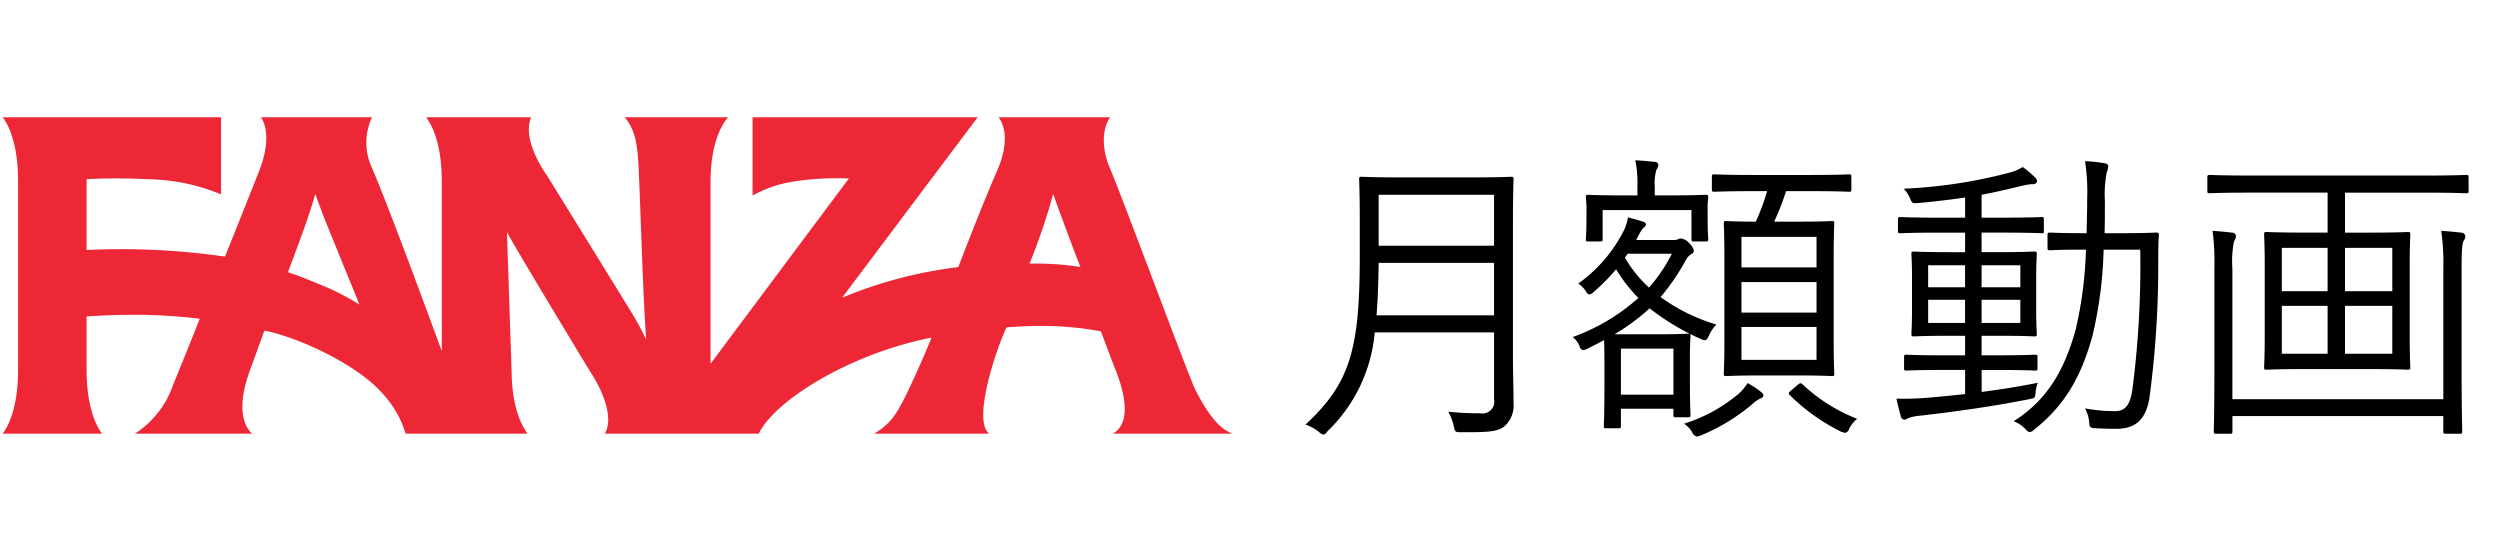
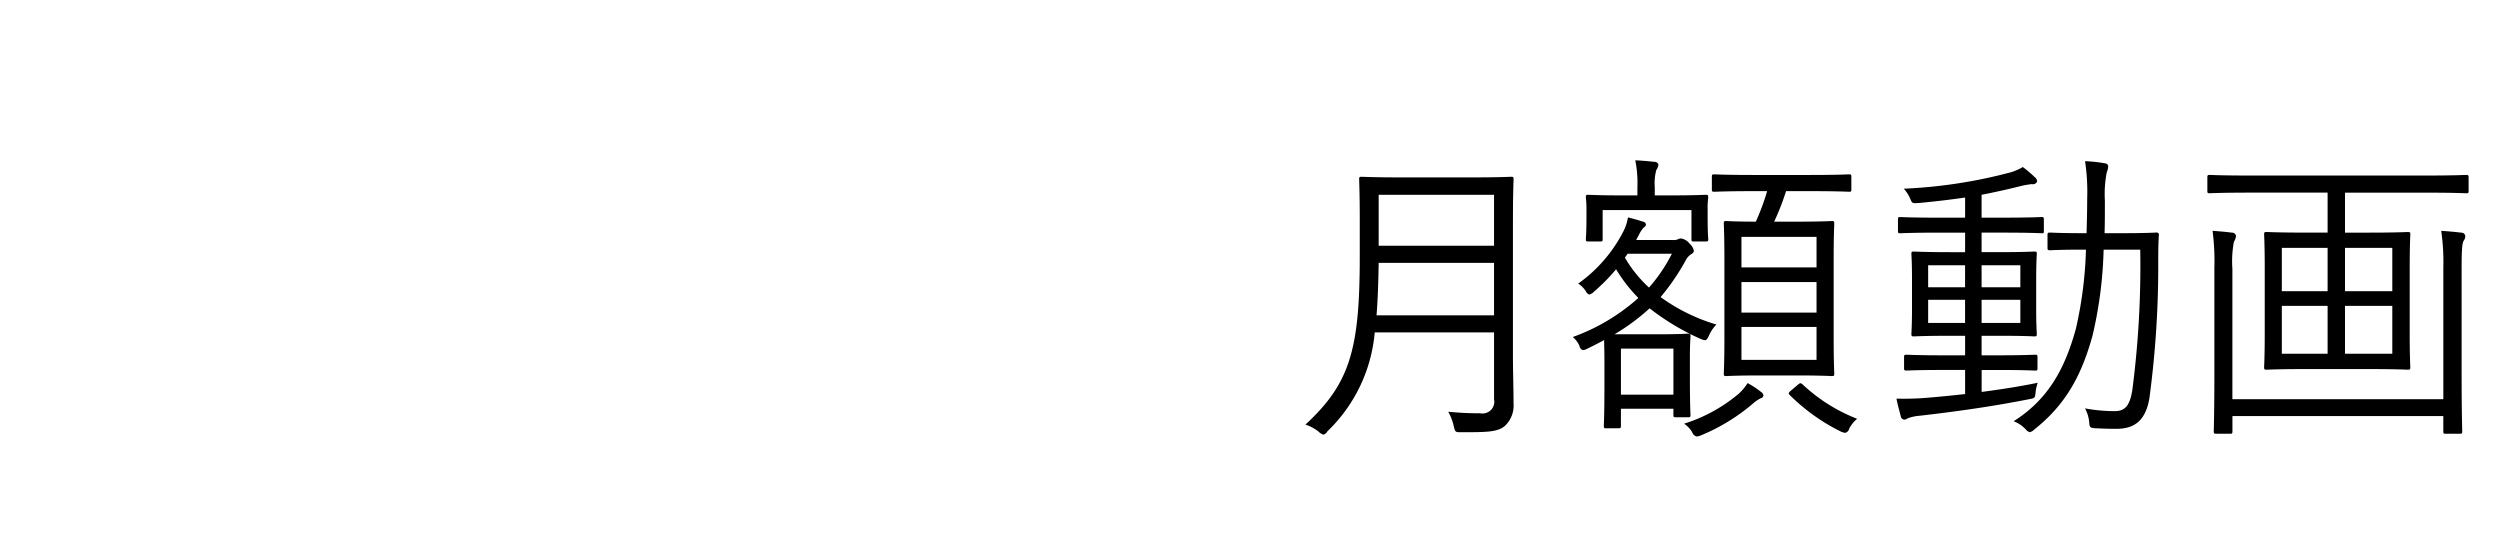
<svg xmlns="http://www.w3.org/2000/svg" height="56" viewBox="0 0 254 56" width="254">
-   <path d="m0 0h254v56h-254z" opacity="0" />
  <g fill-rule="evenodd">
-     <path d="m113.064 44.063h12.078c-.407-.337-1.624-.375-3.713-4.5-.76-1.583-7.338-19.377-8.667-22.485-.877-2.052-.767-4.069.034-5.164h-11.34c.471.6 1.223 2.307-.166 5.474-1.547 3.528-3.658 9.048-3.925 9.75a44.351 44.351 0 0 0 -11.809 3.111l13.775-18.335h-22.872v7.957a12.372 12.372 0 0 1 3.895-1.381 27.324 27.324 0 0 1 4.856-.376c.363 0 .711.006 1.037.018l-14.058 18.83v-18.52c0-2.144.4-4.9 1.78-6.528h-10.507c1.373 1.581 1.348 3.654 1.483 6.569s.394 11.882.708 16.017c-.437-.9-.857-1.693-1.251-2.354-.708-1.187-8.744-14.176-8.81-14.282-1.139-1.623-2.373-4.14-1.637-5.95h-10.655c1.269 1.77 1.583 4.319 1.583 6.528v17.229c-1.106-3.017-5.46-14.852-7.083-18.593a6.039 6.039 0 0 1 0-5.164h-11.285c.967 1.505.469 3.807-.192 5.478-1.17 2.958-2.854 7.157-3.465 8.681a73.2 73.2 0 0 0 -14.058-.673v-7.19c.327-.023 1.309-.082 2.886-.082 1.151 0 2.389.031 3.679.092a19.906 19.906 0 0 1 7.093 1.531v-7.84h-22.204s1.583 1.7 1.583 6.456v19.24c0 4.757-1.583 6.456-1.583 6.456h10.133s-1.587-1.699-1.587-6.456v-5.456c1.595-.11 3.177-.166 4.706-.166a54.649 54.649 0 0 1 6.784.4c-.244.662-1.313 3.323-2.676 6.636a9.582 9.582 0 0 1 -3.911 5.041h11.941s-2.105-1.368-.259-6.409c.936-2.554 1.363-3.768 1.477-4.063 3.51.681 9.453 3.489 11.928 6.314a10.266 10.266 0 0 1 2.419 4.157h12.391c-.338-.483-1.545-2.135-1.616-6.153 0-.022-.476-14.293-.477-14.315.973 1.819 8.347 14 8.48 14.2 1.429 2.166 2.34 4.8 1.457 6.266h15.656l.037-.075c1.609-3.284 9.165-8.037 17.5-9.683-.172.458-.678 1.724-1.967 4.533-1.518 3.307-2.135 4.171-3.854 5.224h11.69c-1.735-1.275.682-8.547 1.762-10.8 1.237-.1 2.475-.144 3.68-.144a32.608 32.608 0 0 1 5.9.55c.745 1.955 1.166 3.111 1.474 3.878 1.091 2.722 1.536 5.493-.258 6.521zm-76.544-13.114a24.811 24.811 0 0 0 -4.371-2.187c-.958-.412-1.919-.779-2.89-1.107 1.559-4.187 2.109-5.646 2.772-7.947.946 2.579.558 1.592 4.489 11.241zm68.08-4.163a64.62 64.62 0 0 0 2.4-7.068c.237.655 1.84 5.072 2.773 7.407a29.435 29.435 0 0 0 -5.173-.339z" fill="#ee2737" />
    <path d="m153.716 22.272c0-2.666.062-3.876.062-4.062 0-.217-.031-.248-.248-.248-.186 0-1.178.062-4.062.062h-7.068c-2.884 0-3.876-.062-4.062-.062-.217 0-.248.031-.248.248 0 .186.062 1.4.062 4.062v3.783c0 9.457-.992 12.9-5.519 17.084a4.324 4.324 0 0 1 1.333.713 1.174 1.174 0 0 0 .5.31.714.714 0 0 0 .4-.341 15.824 15.824 0 0 0 4.806-10.046h12.124v6.79a1.2 1.2 0 0 1 -1.4 1.426c-1.364 0-2.17-.062-3.255-.155a5.093 5.093 0 0 1 .558 1.457c.155.62.155.62.775.62 2.543 0 3.69 0 4.434-.651a2.84 2.84 0 0 0 .868-2.294c0-1.488-.062-3.225-.062-4.93v-13.766zm-1.922 9.767h-11.938c.124-1.55.186-3.287.217-5.333h11.721zm0-7.069h-11.721v-5.179h11.721v5.178zm36.3-7.007c0-.217-.031-.248-.217-.248s-1.116.062-3.969.062h-5.767c-2.852 0-3.782-.062-3.968-.062-.217 0-.248.031-.248.248v1.271c0 .217.031.248.248.248.186 0 1.116-.062 3.968-.062h1.4a23.369 23.369 0 0 1 -1.148 3.1c-2.077 0-2.852-.062-3.007-.062-.217 0-.248.031-.248.248 0 .155.062 1.116.062 3.69v7.904c0 2.542-.062 3.5-.062 3.659 0 .217.031.248.248.248.186 0 .992-.062 3.441-.062h3.845c2.45 0 3.256.062 3.442.062.217 0 .248-.031.248-.248 0-.155-.062-1.116-.062-3.659v-7.966c0-2.512.062-3.473.062-3.628 0-.217-.031-.248-.248-.248-.186 0-.992.062-3.442.062h-2.418a24.941 24.941 0 0 0 1.209-3.1h2.449c2.853 0 3.783.062 3.969.062s.217-.031.217-.248v-1.272zm-3.534 18.6h-7.628v-3.346h7.628v3.349zm0-9.395h-7.628v-3.1h7.628zm0 4.589h-7.628v-3.1h7.628zm-18.323-7.377.31-.589a2.919 2.919 0 0 1 .465-.682.373.373 0 0 0 .217-.31.364.364 0 0 0 -.31-.279c-.372-.124-.9-.279-1.519-.434a4.65 4.65 0 0 1 -.434 1.364 14.783 14.783 0 0 1 -4.62 5.364 2.624 2.624 0 0 1 .775.775.665.665 0 0 0 .341.341 1.019 1.019 0 0 0 .5-.31 19.134 19.134 0 0 0 2.233-2.263 15.5 15.5 0 0 0 2.263 2.915 20.248 20.248 0 0 1 -6.666 3.969 2.475 2.475 0 0 1 .682.9.494.494 0 0 0 .372.434 1.222 1.222 0 0 0 .434-.155c.589-.279 1.178-.589 1.7-.868 0 .372.031 1.085.031 2.294v1.829c0 3.814-.062 4.4-.062 4.558 0 .248.031.279.218.279h1.271c.217 0 .248-.031.248-.279v-1.706h5.333v.62c0 .217.031.248.248.248h1.24c.217 0 .248-.031.248-.248 0-.186-.062-.744-.062-4v-1.891c0-1.3.062-1.922.062-2.108 0-.217-.031-.248-.248-.248-.186 0-.806.062-2.821.062h-4.651a21.275 21.275 0 0 0 3.565-2.635 24.7 24.7 0 0 0 5.24 3.132c.465.186.558.155.806-.4a3.554 3.554 0 0 1 .745-1.085 18.617 18.617 0 0 1 -5.674-2.791 22.863 22.863 0 0 0 2.511-3.659 1.617 1.617 0 0 1 .62-.713.4.4 0 0 0 .248-.341 1.3 1.3 0 0 0 -.434-.713 1.326 1.326 0 0 0 -.868-.527.633.633 0 0 0 -.279.062.982.982 0 0 1 -.527.093h-3.752zm3.783 15.72h-5.333v-4.682h5.333zm-.155-14.325a16.365 16.365 0 0 1 -2.326 3.442 13.011 13.011 0 0 1 -2.449-3.038l.279-.4h4.5zm3.627-4.713c0-.527.062-.868.062-1.023 0-.217-.031-.248-.279-.248-.155 0-1.023.062-3.6.062h-1.551v-.837a5.2 5.2 0 0 1 .155-1.736 1.241 1.241 0 0 0 .218-.558.4.4 0 0 0 -.4-.279c-.62-.062-1.209-.124-1.953-.155a11.7 11.7 0 0 1 .217 2.729v.837h-1.361c-2.605 0-3.473-.062-3.628-.062-.217 0-.248.031-.248.248 0 .155.062.5.062 1.147v.682c0 1.953-.062 2.232-.062 2.418 0 .217.031.248.248.248h1.209c.217 0 .248-.031.248-.248v-2.945h9.023v2.945c0 .217.031.248.248.248h1.178c.248 0 .279-.031.279-.248 0-.186-.062-.465-.062-2.418v-.806zm5.675 19.131a.49.49 0 0 0 -.248-.372 8.719 8.719 0 0 0 -1.365-.9 5.084 5.084 0 0 1 -.868 1.054 16.021 16.021 0 0 1 -5.581 3.07 2.981 2.981 0 0 1 .806.837.7.7 0 0 0 .465.465 1.278 1.278 0 0 0 .465-.124 19.692 19.692 0 0 0 5.3-3.256 3.449 3.449 0 0 1 .744-.5.363.363 0 0 0 .282-.274zm2.852-.558c-.341.279-.341.341-.155.527a19.776 19.776 0 0 0 5.116 3.659 1.445 1.445 0 0 0 .5.155.555.555 0 0 0 .4-.434 3.311 3.311 0 0 1 .806-.992 17.221 17.221 0 0 1 -5.55-3.5c-.186-.155-.248-.155-.465.031zm25.636-17.335c0-.217-.031-.248-.217-.248-.155 0-1.085.062-3.938.062h-2.17v-2.323c1.271-.248 2.542-.527 3.906-.868a8.465 8.465 0 0 1 1.21-.217.445.445 0 0 0 .527-.279.581.581 0 0 0 -.248-.434 11.444 11.444 0 0 0 -1.21-1.023 5.06 5.06 0 0 1 -1.426.589 50.4 50.4 0 0 1 -10.666 1.612 3.625 3.625 0 0 1 .682 1.085c.186.434.248.4.806.372 1.706-.155 3.225-.341 4.744-.558v2.046h-2.635c-2.822 0-3.783-.062-3.938-.062-.217 0-.248.031-.248.248v1.148c0 .217.031.248.248.248.155 0 1.116-.062 3.938-.062h2.635v1.984h-1.519c-2.635 0-3.5-.062-3.69-.062-.217 0-.248.031-.248.248 0 .155.062.775.062 2.573v3.008c0 1.736-.062 2.356-.062 2.542 0 .217.031.248.248.248.186 0 1.055-.062 3.69-.062h1.519v1.985h-2.17c-2.729 0-3.6-.062-3.783-.062-.217 0-.248.031-.248.248v1.114c0 .217.031.248.248.248.186 0 1.054-.062 3.783-.062h2.17v2.45c-1.4.155-2.7.279-3.782.372a28.685 28.685 0 0 1 -3.194.093c.124.62.31 1.3.434 1.767a.414.414 0 0 0 .372.372.955.955 0 0 0 .372-.155 4.666 4.666 0 0 1 1.209-.248c3.783-.434 7.473-.961 11.07-1.674.62-.124.62-.093.682-.744a4.358 4.358 0 0 1 .217-.93c-1.8.372-3.783.682-5.7.93v-2.23h1.643c2.728 0 3.6.062 3.783.062.217 0 .248-.031.248-.248v-1.116c0-.217-.031-.248-.248-.248-.186 0-1.055.062-3.783.062h-1.648v-1.985h1.67c2.884 0 3.5.062 3.69.062.217 0 .248-.031.248-.248 0-.155-.062-.806-.062-2.542v-3.039c0-1.8.062-2.387.062-2.543 0-.217-.031-.248-.248-.248-.186 0-1.055.062-3.69.062h-1.67v-1.984h2.17c2.853 0 3.814.062 3.969.062.186 0 .186-.031.186-.248zm-2.388 10.511h-3.937v-2.354h3.937v2.356zm-5.612 0h-3.755v-2.354h3.751v2.356zm5.612-3.628h-3.937v-2.229h3.937v2.232zm-5.612 0h-3.755v-2.229h3.751v2.232zm14.17-5.488c.031-1.085.031-2.2.031-3.287a11.766 11.766 0 0 1 .186-2.884 1.959 1.959 0 0 0 .155-.651.34.34 0 0 0 -.341-.279 13.814 13.814 0 0 0 -2.015-.217 20.741 20.741 0 0 1 .217 3.814c0 1.147-.031 2.325-.062 3.5h-.372c-2.419 0-3.163-.062-3.318-.062-.248 0-.279.031-.279.248v1.3c0 .217.031.248.279.248.155 0 .9-.062 3.318-.062h.31a40.976 40.976 0 0 1 -1.024 8.037c-1.116 4.062-2.821 7.193-6.325 9.395a3.38 3.38 0 0 1 1.24.837.762.762 0 0 0 .4.279.965.965 0 0 0 .465-.279c3.255-2.574 4.837-5.612 5.922-9.581a42.461 42.461 0 0 0 1.116-8.682h3.721a97.531 97.531 0 0 1 -.806 14.263c-.249 1.581-.745 2.139-1.768 2.139a16.532 16.532 0 0 1 -3.038-.279 3.642 3.642 0 0 1 .434 1.488c.031.341.031.5.558.527.651.031 1.333.062 2.2.062 1.923 0 2.977-.93 3.349-3.1a101.025 101.025 0 0 0 .9-13.8c0-.93 0-1.8.062-2.76a.227.227 0 0 0 -.279-.279c-.186 0-.961.062-3.411.062h-1.829zm36.984-5.643c0-.248-.031-.279-.248-.279-.186 0-1.147.062-4.124.062h-17.828c-2.946 0-3.938-.062-4.093-.062-.217 0-.248.031-.248.279v1.364c0 .186.031.217.248.217.155 0 1.147-.062 4.093-.062h7.875v4.062h-2.232c-2.822 0-3.783-.062-3.969-.062-.217 0-.248.031-.248.248 0 .155.062 1.023.062 3.411v6.67c0 2.356-.062 3.256-.062 3.411 0 .217.031.248.248.248.186 0 1.147-.062 3.969-.062h6.387c2.853 0 3.814.062 4 .062.217 0 .248-.031.248-.248 0-.155-.062-1.054-.062-3.411v-6.667c0-2.387.062-3.256.062-3.411 0-.217-.031-.248-.248-.248-.186 0-1.147.062-4 .062h-2.387v-4.062h8.185c2.977 0 3.938.062 4.124.062.217 0 .248-.031.248-.217v-1.364zm-7.751 17.89h-4.806v-4.864h4.806v4.868zm-6.574 0h-4.65v-4.864h4.65v4.868zm6.574-6.356h-4.806v-4.4h4.806zm-6.574 0h-4.65v-4.4h4.65zm11.752 10.976h-21.425v-13.267a10.544 10.544 0 0 1 .155-2.729 1.52 1.52 0 0 0 .217-.589.416.416 0 0 0 -.434-.341c-.714-.093-1.179-.124-1.954-.186a23.579 23.579 0 0 1 .186 3.752v10.728c0 3.938-.062 5.705-.062 5.891 0 .217.031.248.248.248h1.4c.217 0 .248-.031.248-.248v-1.55h21.425v1.55c0 .217.031.248.248.248h1.426c.217 0 .248-.031.248-.248 0-.155-.062-1.953-.062-5.953v-10.6c0-1.953.062-2.573.217-2.822a.755.755 0 0 0 .155-.465.382.382 0 0 0 -.4-.341c-.5-.062-1.085-.124-2.046-.186a21.976 21.976 0 0 1 .217 3.783v13.328z" />
  </g>
</svg>